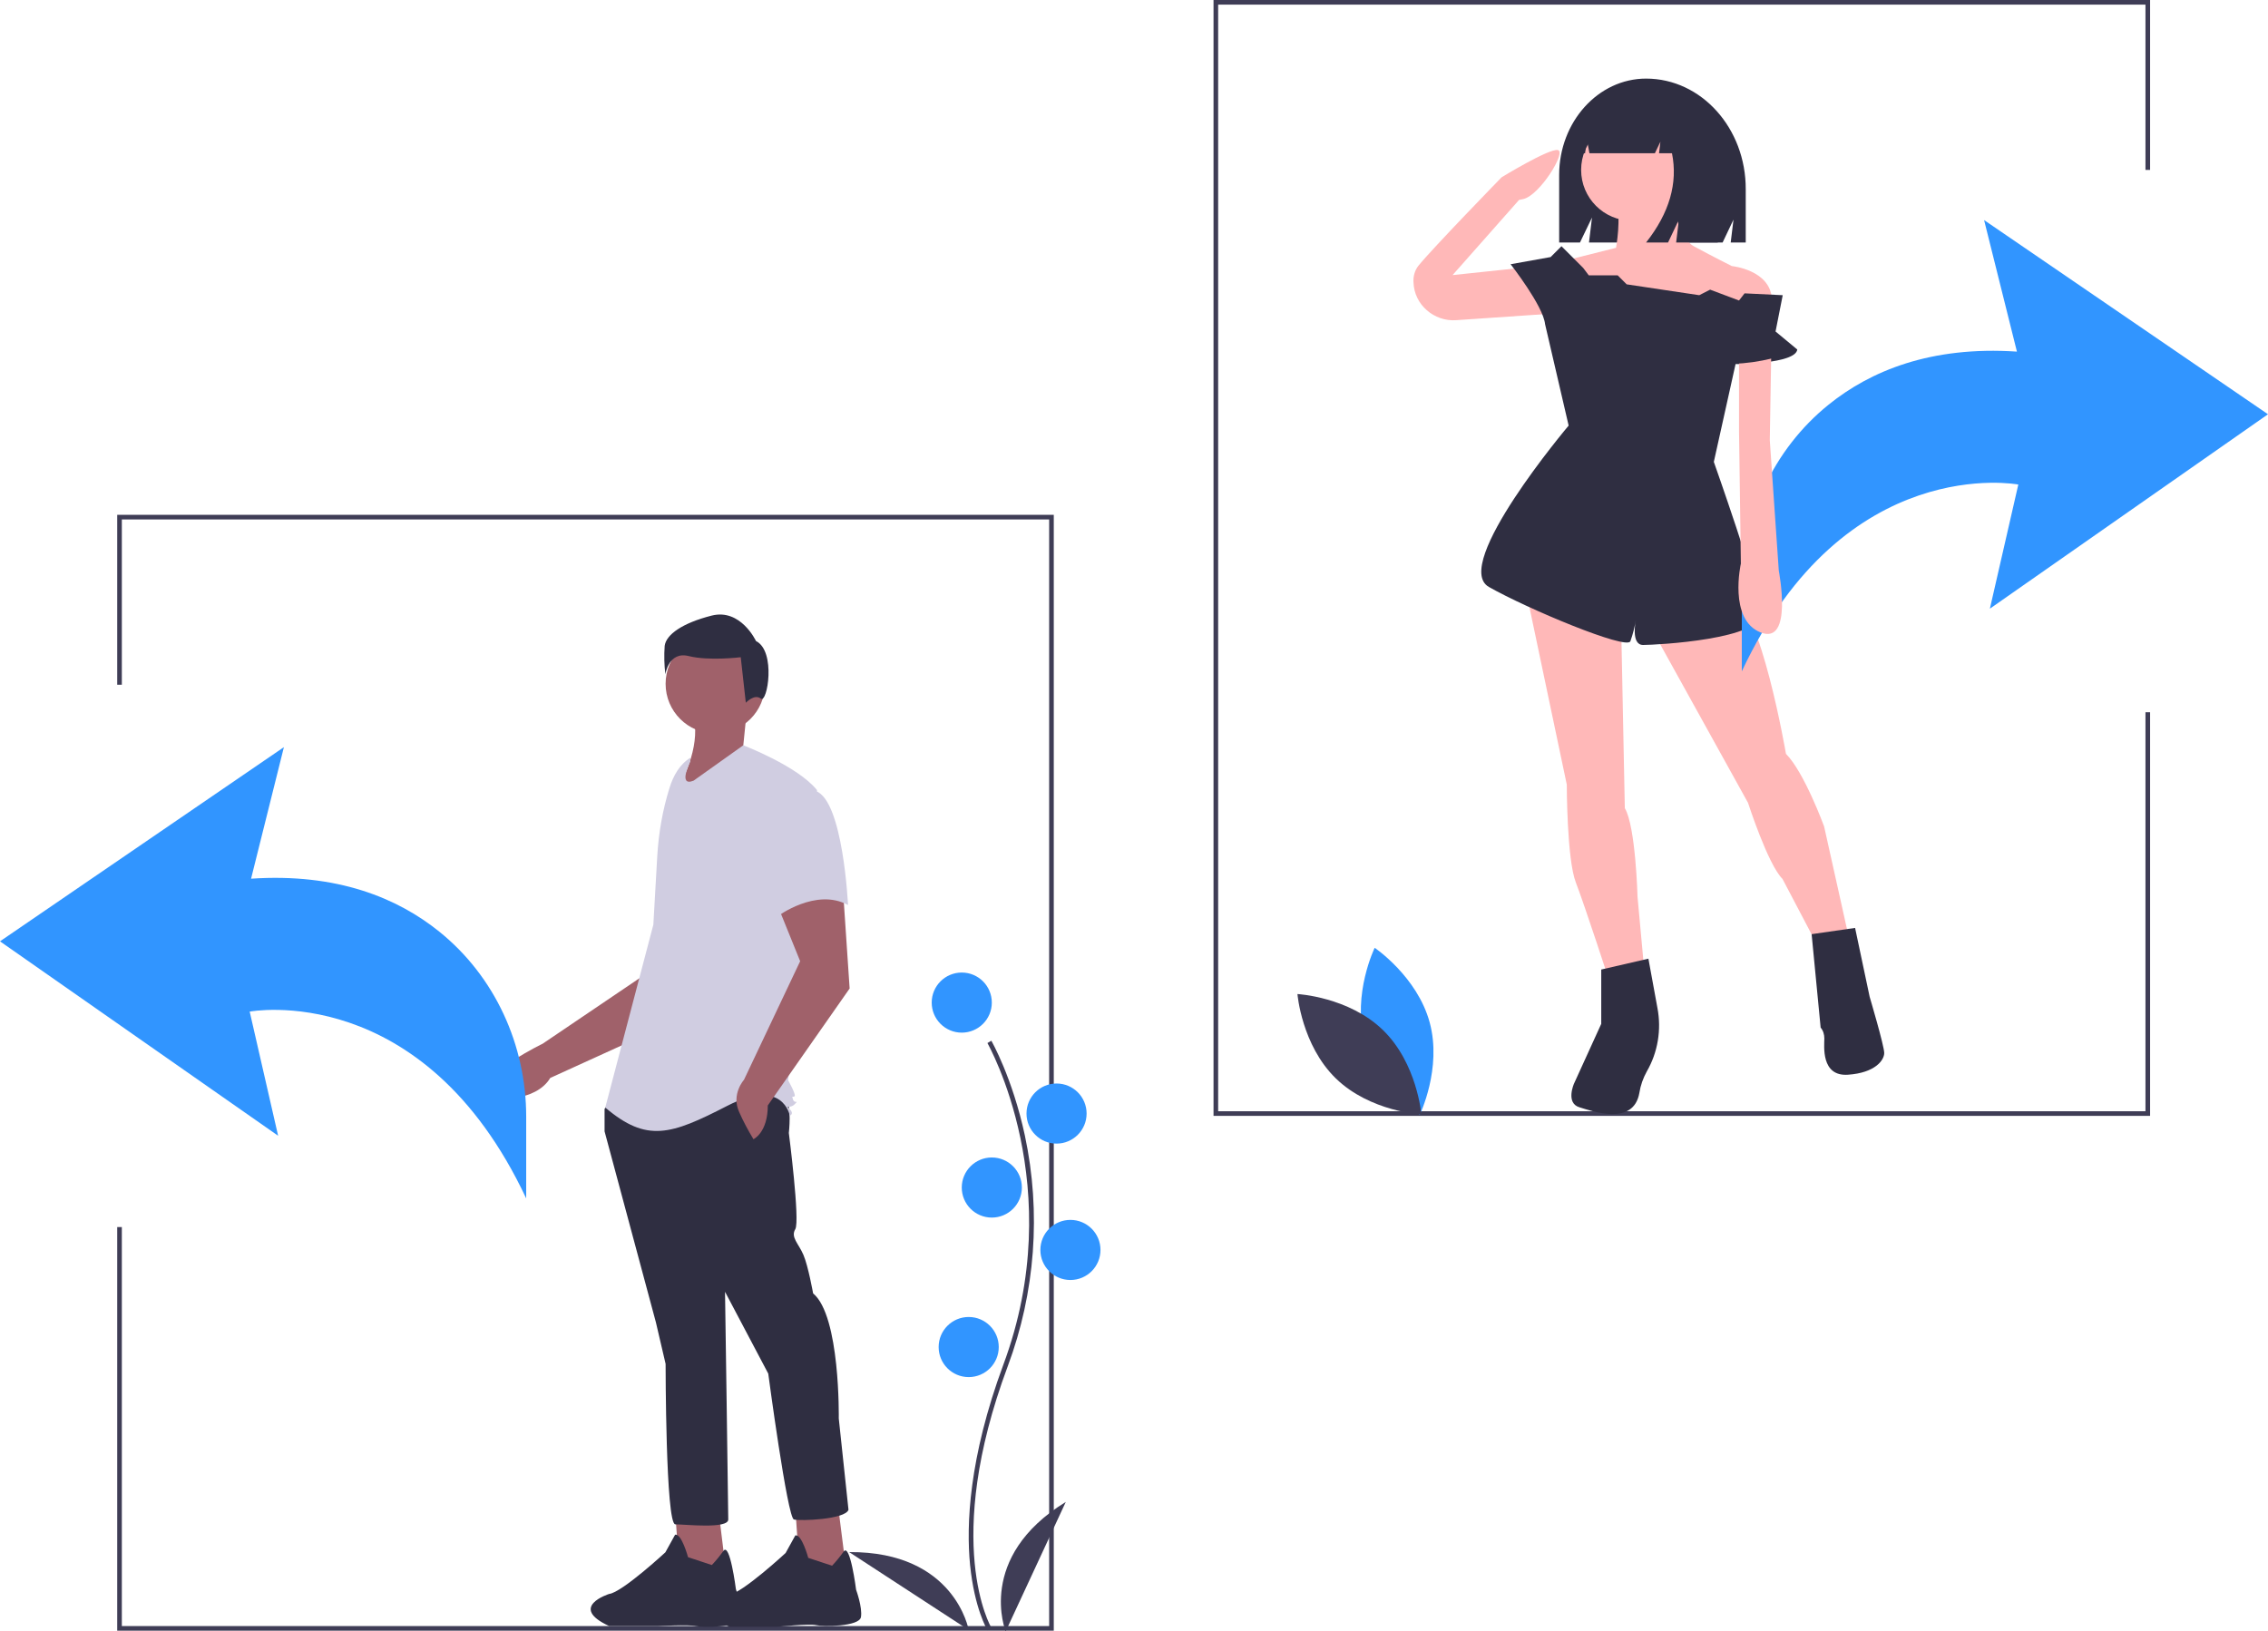
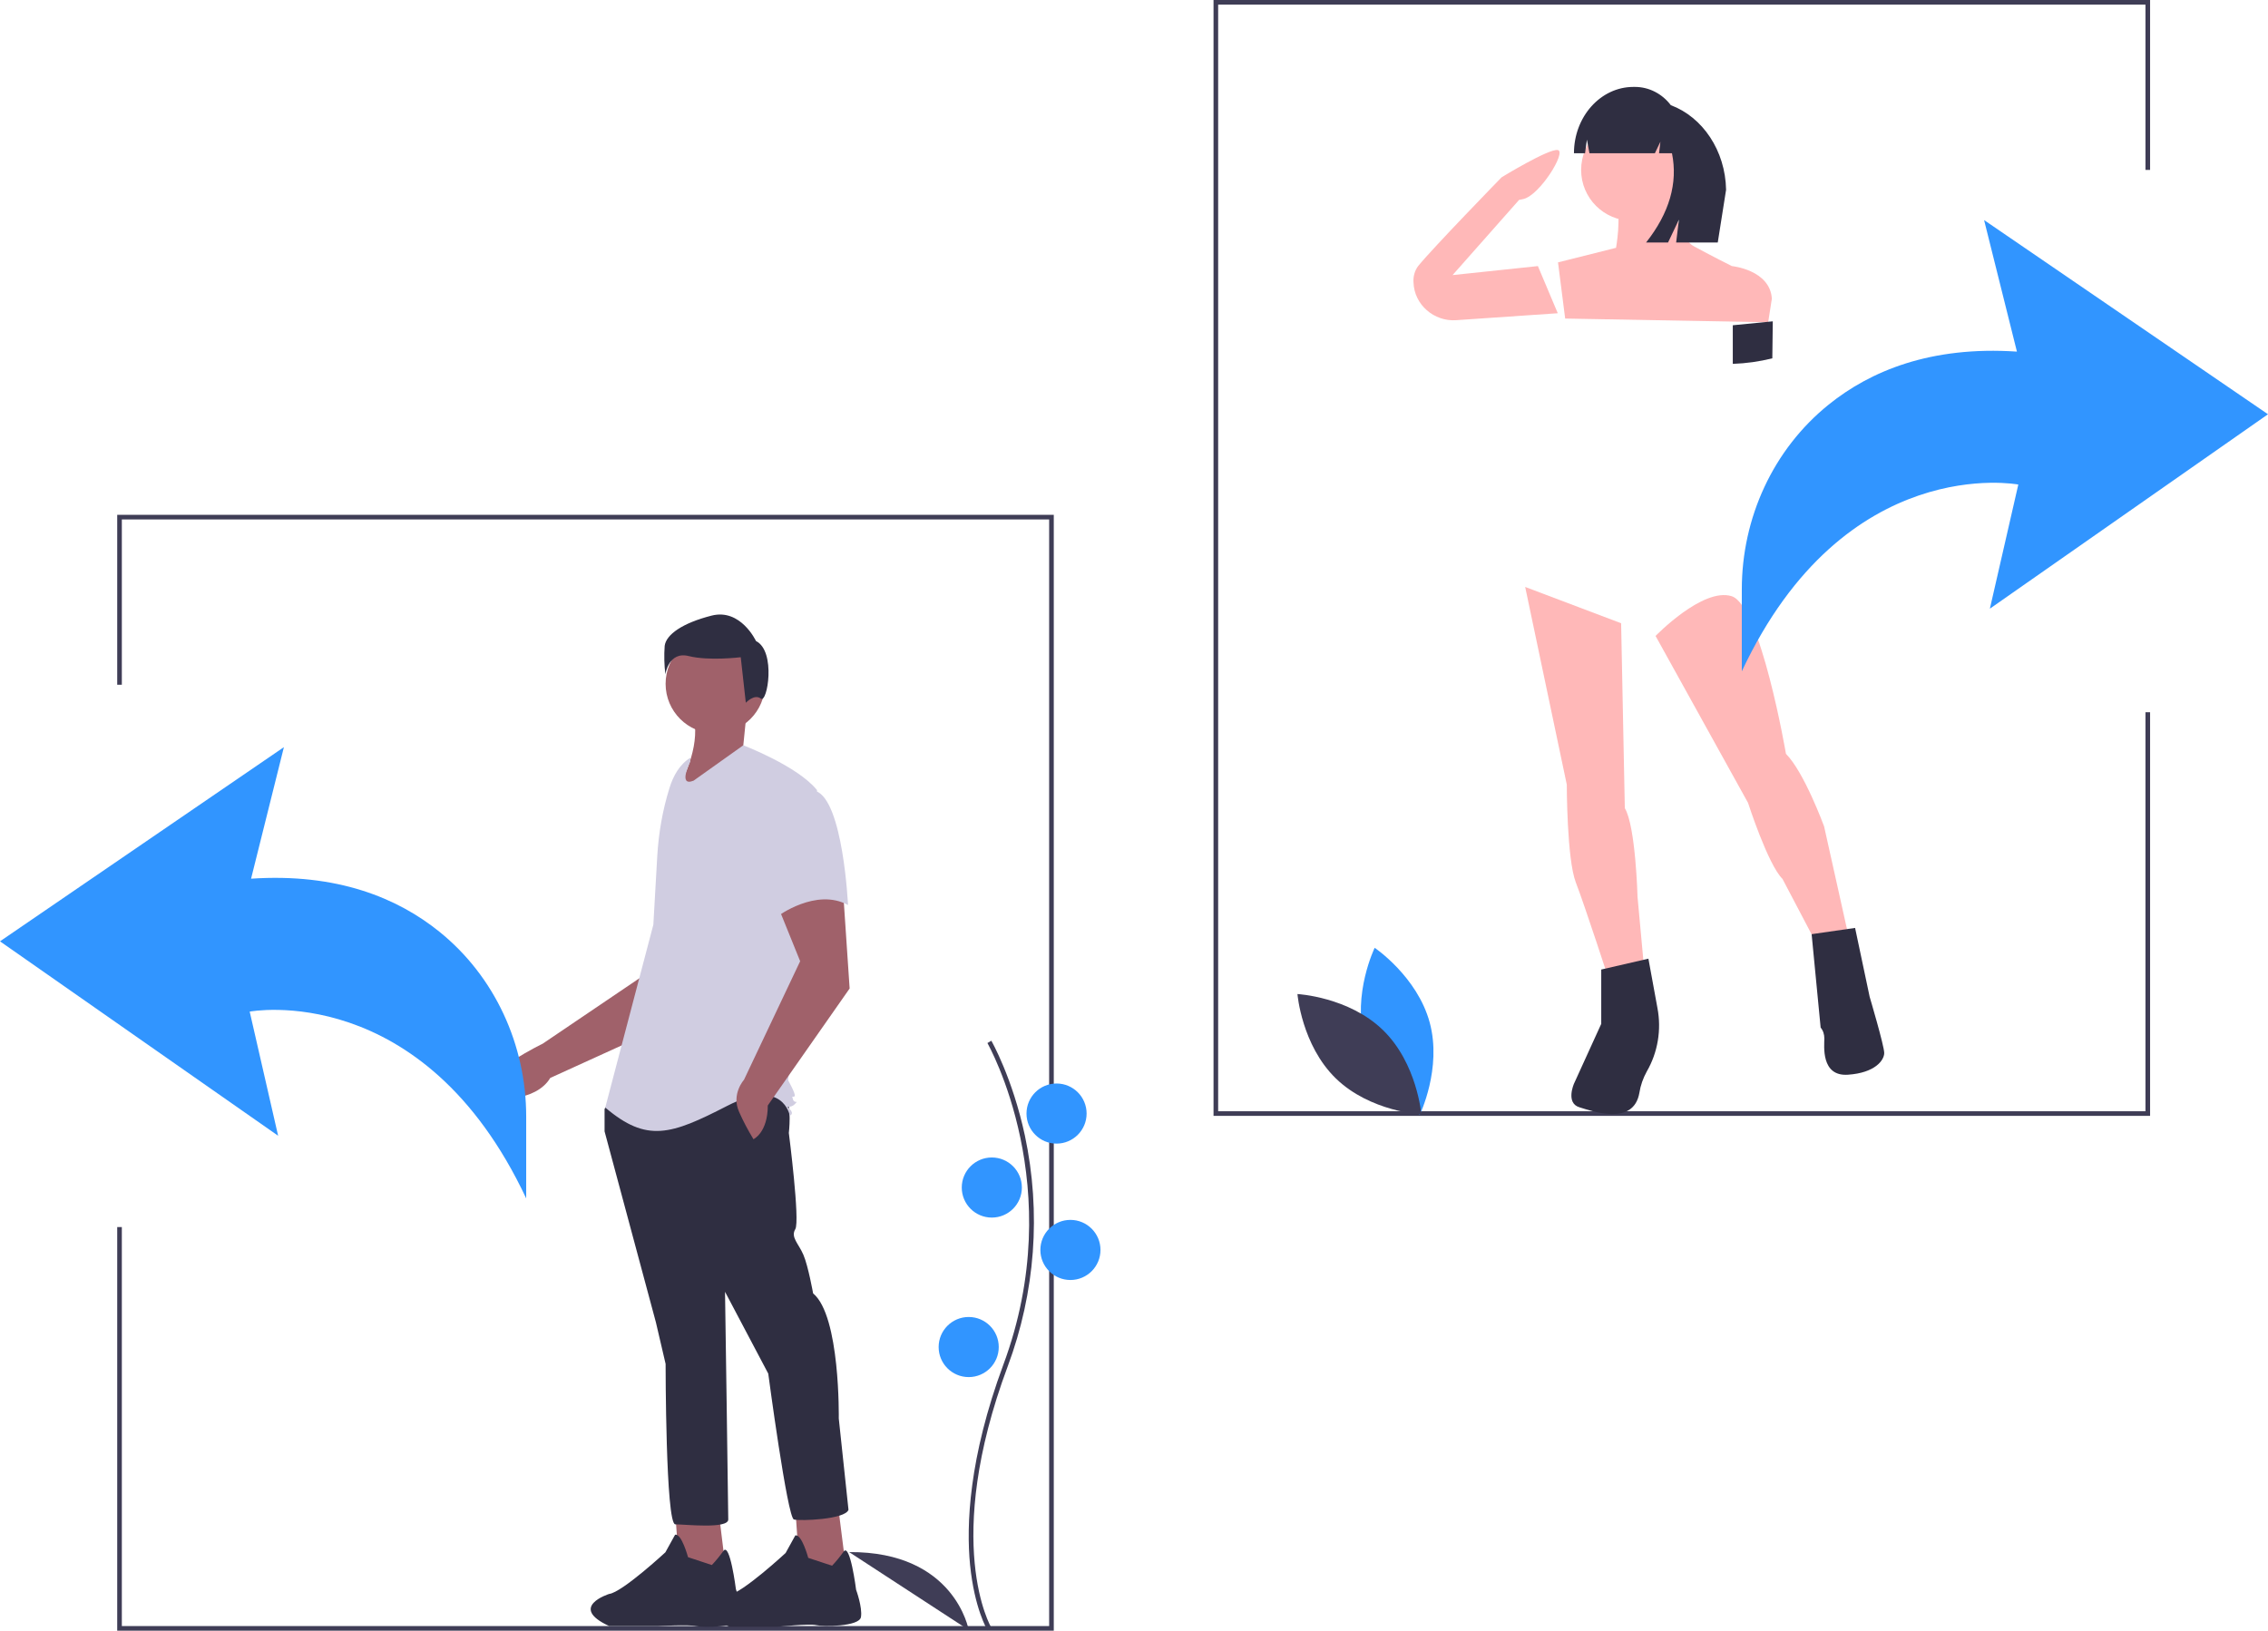
<svg xmlns="http://www.w3.org/2000/svg" version="1.1" id="adc09e71-6cf8-4125-88c3-b551a0e24a8a" x="0px" y="0px" viewBox="0 0 981 705.7" style="enable-background:new 0 0 981 705.7;" xml:space="preserve">
  <style type="text/css">
	.st0{fill:#3F3D56;}
	.st1{fill:#2F2E41;}
	.st2{fill:#FFB8B8;}
	.st3{fill:#3195FF;}
	.st4{fill:#A0616A;}
	.st5{fill:#D0CDE1;}
</style>
  <polygon class="st0" points="930,482.7 524.9,482.7 524.9,0 930,0 930,73.5 928,73.5 928,2 526.9,2 526.9,480.7 928,480.7   928,308.1 930,308.1 " />
  <polygon class="st0" points="455.8,705.4 50.7,705.4 50.7,530.8 52.7,530.8 52.7,703.4 453.8,703.4 453.8,224.7 52.7,224.7   52.7,296.2 50.7,296.2 50.7,222.7 455.8,222.7 " />
-   <path class="st1" d="M712,34L712,34c-20.7,0-37.6,18.7-37.6,41.7v29.2h9l5.2-10.8l-1.3,10.8h57.8l4.7-9.9l-1.2,9.9h6.5v-23  C755.2,55.5,735.9,34,712,34z" />
  <path class="st2" d="M659.7,253.9l18,85.5c0,0,0,32.2,3.9,42.3s14.9,43.9,14.9,43.9l14.9-3.9l-3.1-33.7c0,0-0.8-30.6-5.5-38.4  l-1.6-80L659.7,253.9z" />
  <path class="st2" d="M716.1,275.1l40,72.2c0,0,8.6,26.7,14.9,32.9l16.5,31.4l12.5-4.7l-11-49.4c0,0-8.6-23.5-16.5-31.4  c0,0-11-64.3-23.5-68.2S716.1,275.1,716.1,275.1z" />
  <path class="st1" d="M713,414.7l-20.4,4.7v23.5l-11.8,25.9c0,0-3.7,8.4,2.4,10.2c5.6,1.7,23.4,8.2,25.9-6.3c0.5-3.2,1.6-6.3,3.2-9.2  c4.8-8.3,6.4-18.1,4.6-27.5L713,414.7z" />
  <path class="st1" d="M802.4,401.4l-18.8,2.7l3.9,40.4c1.1,1.3,1.6,3,1.6,4.7c0,3.1-1.6,16.5,10.2,15.7s15.7-6.3,15.7-9.4  s-6.3-24.3-6.3-24.3L802.4,401.4z" />
  <circle class="st2" cx="705.9" cy="73.5" r="22" />
  <path class="st2" d="M722.4,83c0,0,3.1,19.6,10.2,23.5s16.5,8.6,16.5,8.6s16.5,1.6,17.3,14.1l-1.6,10.2l-87.8-1.6l-3.1-24.3  l25.1-6.3c0,0,2.4-13.3,0-19.6S722.4,83,722.4,83z" />
  <path class="st2" d="M673.8,135.5l-43.9,3c-9.6,0.7-18.2-6.7-18.5-16.3c-0.2-2.5,0.5-5.1,2-7.1c6.3-7.8,36.1-38.4,36.1-38.4  s20.4-12.5,24.3-11.8s-7.8,19.6-14.9,21.2s-0.8-0.8-0.8-0.8L628.3,119l36.9-3.9L673.8,135.5z" />
  <path class="st0" d="M427.1,705.2c-0.2-0.4-5.6-9.4-7.5-28.2c-1.7-17.2-0.6-46.2,14.4-86.7c28.5-76.7-6.6-138.5-6.9-139.1l1.7-1  c0.1,0.2,9.1,15.9,14.5,41c7.1,33.3,4.5,67.9-7.4,99.8c-28.5,76.5-7.3,112.8-7.1,113.1L427.1,705.2z" />
-   <circle class="st3" cx="416" cy="433.7" r="13" />
  <circle class="st3" cx="457" cy="481.7" r="13" />
  <circle class="st3" cx="429" cy="513.7" r="13" />
  <circle class="st3" cx="463" cy="540.7" r="13" />
  <circle class="st3" cx="419" cy="582.7" r="13" />
-   <path class="st0" d="M435,705.7c0,0-13-32,26-56L435,705.7z" />
  <path class="st0" d="M419,705.1c0,0-5.9-34-51.7-33.7L419,705.1z" />
  <path class="st4" d="M285.8,392.3l-4.1,27.4l-47,31.8c0,0-24.7,11.9-23.2,19.2c1.4,6.6,20.5,5.8,26.5-4.4l56.2-25.6l18.8-37.2  L285.8,392.3z" />
  <polygon class="st4" points="292,653.4 294.1,682.6 314.2,681.2 310.8,653.4 " />
  <path class="st1" d="M297.6,673.6c0,0-2.8-10.4-5.6-9.7l-4.2,7.6c0,0-18.7,17.3-24.3,18c0,0-18,5.6,0,13.9h20.8c0,0,13.9-0.7,16.7,0  s18.7,0.7,19.4-3.5c0.7-4.2-2.1-12.5-2.1-12.5s-2.6-20.5-5.4-16.5c-1.5,2.1-3.2,4.2-5,6.1L297.6,673.6z" />
  <polygon class="st4" points="344.1,653.8 346.1,682.9 366.3,681.5 362.8,653.8 " />
  <path class="st1" d="M349.6,673.9c0,0-2.8-10.4-5.6-9.7l-4.2,7.6c0,0-18.7,17.3-24.3,18c0,0-18,5.6,0,13.9h20.8  c0,0,13.9-1.4,16.7-0.7s18.7,0.7,19.4-3.5s-2.1-11.8-2.1-11.8s-2.6-20.5-5.4-16.5c-1.5,2.1-3.2,4.2-5,6.1L349.6,673.9z" />
  <path class="st1" d="M265,474.8l-3.5,4.9v9.7l22.2,82.6l4.2,18c0,0,0,69.4,4.2,69.4c4.2,0,22.9,2.1,22.9-2.1s-1.4-98.5-1.4-98.5  l18.7,35.4c0,0,8.3,62.4,11.1,63.1c2.8,0.7,22.2,0,23.6-4.2l-4.2-39.5c0,0,0.7-44.4-11.1-54.1c0,0-2.1-11.8-4.2-16.7  s-5.6-7.6-3.5-11.1c2.1-3.5-2.8-41.6-2.8-41.6s1.4-11.8-1.4-15.3C337.1,471.3,265,474.8,265,474.8z" />
  <circle class="st4" cx="309.4" cy="295.8" r="21.5" />
  <path class="st4" d="M322.9,308.6l-1.4,13.9l5.6,4.9L291.7,344c8.7-14.9,11.3-28.5,6.9-38.2L322.9,308.6z" />
  <path class="st5" d="M298.6,329.4c0,0-5.6,11.1,1.4,8.3l21.5-15.3c0,0,23.6,9,31.9,19.4l-6.9,73.5l-5.6,52c0,0,3.5,6.2,2.8,6.9  c-0.7,0.7-1.4-0.7-0.7,1.4c0.7,2.1,2.8,0,0.7,2.1c-2.1,2.1-4.2,0-2.1,2.1s0,2.8,0,2.8s-2.8-16.7-27.1-4.2s-34.7,16-52.7,0.7  l20.8-79.1l1.7-29.8c0.6-10,2.3-19.8,5.3-29.4c1.6-5.2,4.4-10.2,9-13L298.6,329.4z" />
  <path class="st4" d="M335.7,390.1l10.4,25.7l-24.3,51.3c0,0-5.6,6.2-2.1,13.9c1.8,4.1,3.9,8,6.2,11.8c0,0,6.2-2.8,6.2-14.6  l35.4-50.6l-2.8-41.6L335.7,390.1z" />
  <path class="st5" d="M334.3,344.3c-6,6.8-8.1,16.3-5.6,25c4.2,15.3,7.6,27.1,7.6,27.1s16.7-12.5,30.5-4.9c0,0-2.1-45.1-13.9-49.3  S334.3,344.3,334.3,344.3z" />
  <path class="st1" d="M327,277.3c0,0-6.6-14.2-19.2-11s-19.7,8.2-20.3,13.1c-0.3,4.1-0.2,8.2,0.3,12.3c0,0,1.4-10.1,10.1-7.9  c8.8,2.2,22.5,0.5,22.5,0.5l2.2,19.7c0,0,3.7-4,6.5-1.8S335.8,281.7,327,277.3z" />
-   <path class="st1" d="M684.8,115.9l-9.4-9.4l-4.7,4.7l-17.3,3.1c0,0,14.1,18,14.9,25.9l10.2,43.9c0,0-51,60.4-34.5,69.8  s59.6,27.4,61.2,23.5c1.1-3.1,1.9-6.2,2.4-9.4c0,0-2.4,11,3.1,11s52.5-2.4,51-14.1s-20.4-65.1-20.4-65.1l9.4-42.3  c0,0,25.9,0,26.7-6.3l-9.4-7.8l3.1-15.7l-16.5-0.8l-2.4,3.1l-12.5-4.7l-4.7,2.4l-31.4-4.7l-3.9-3.9h-12.5L684.8,115.9z" />
  <path class="st3" d="M590.2,449.9c5.4,19.9,23.9,32.3,23.9,32.3s9.7-20,4.3-39.9S594.6,410,594.6,410S584.9,430,590.2,449.9z" />
  <path class="st0" d="M598.2,445.6c14.8,14.4,16.6,36.5,16.6,36.5s-22.2-1.2-37-15.6S561.2,430,561.2,430S583.4,431.2,598.2,445.6z" />
  <path class="st1" d="M722.7,45.5c-3.7-4.9-9.4-7.9-15.5-7.9h-0.7c-14.2,0-25.7,12.9-25.7,28.7v0h4.8l0.8-5.9l1.1,5.9h28.3l2.4-5  l-0.6,5h5.6c2.6,12.9-1.1,25.8-11.2,38.6h9.5l4.7-9.9l-1.2,9.9h18l3.6-22.8C746.3,65.1,736.4,50.6,722.7,45.5z" />
  <path class="st3" d="M753.4,290.4V255c0-30.9,13.5-60.6,37.6-80c18-14.5,44.1-25.4,81.4-22.9l-14.2-56.9L981,179.2l-120.3,84.1  l12.3-53.7C873,209.6,798,195.3,753.4,290.4z" />
  <path class="st3" d="M227.6,518.4V483c0-30.9-13.5-60.6-37.6-80c-18-14.5-44.1-25.4-81.4-22.9l14.2-56.9L0,407.2l120.3,84.1  L108,437.6C108,437.6,183,423.4,227.6,518.4z" />
-   <path class="st2" d="M766.3,142.6l-0.8,47.8l3.9,56.5c0,0,6.3,32.2-7.8,26.7s-8.6-29.8-8.6-29.8l-0.8-57.2v-43.1L766.3,142.6z" />
  <path class="st1" d="M749.5,140.7v16.7c5.8-0.2,11.5-1,17.1-2.4l0.2-16L749.5,140.7z" />
</svg>